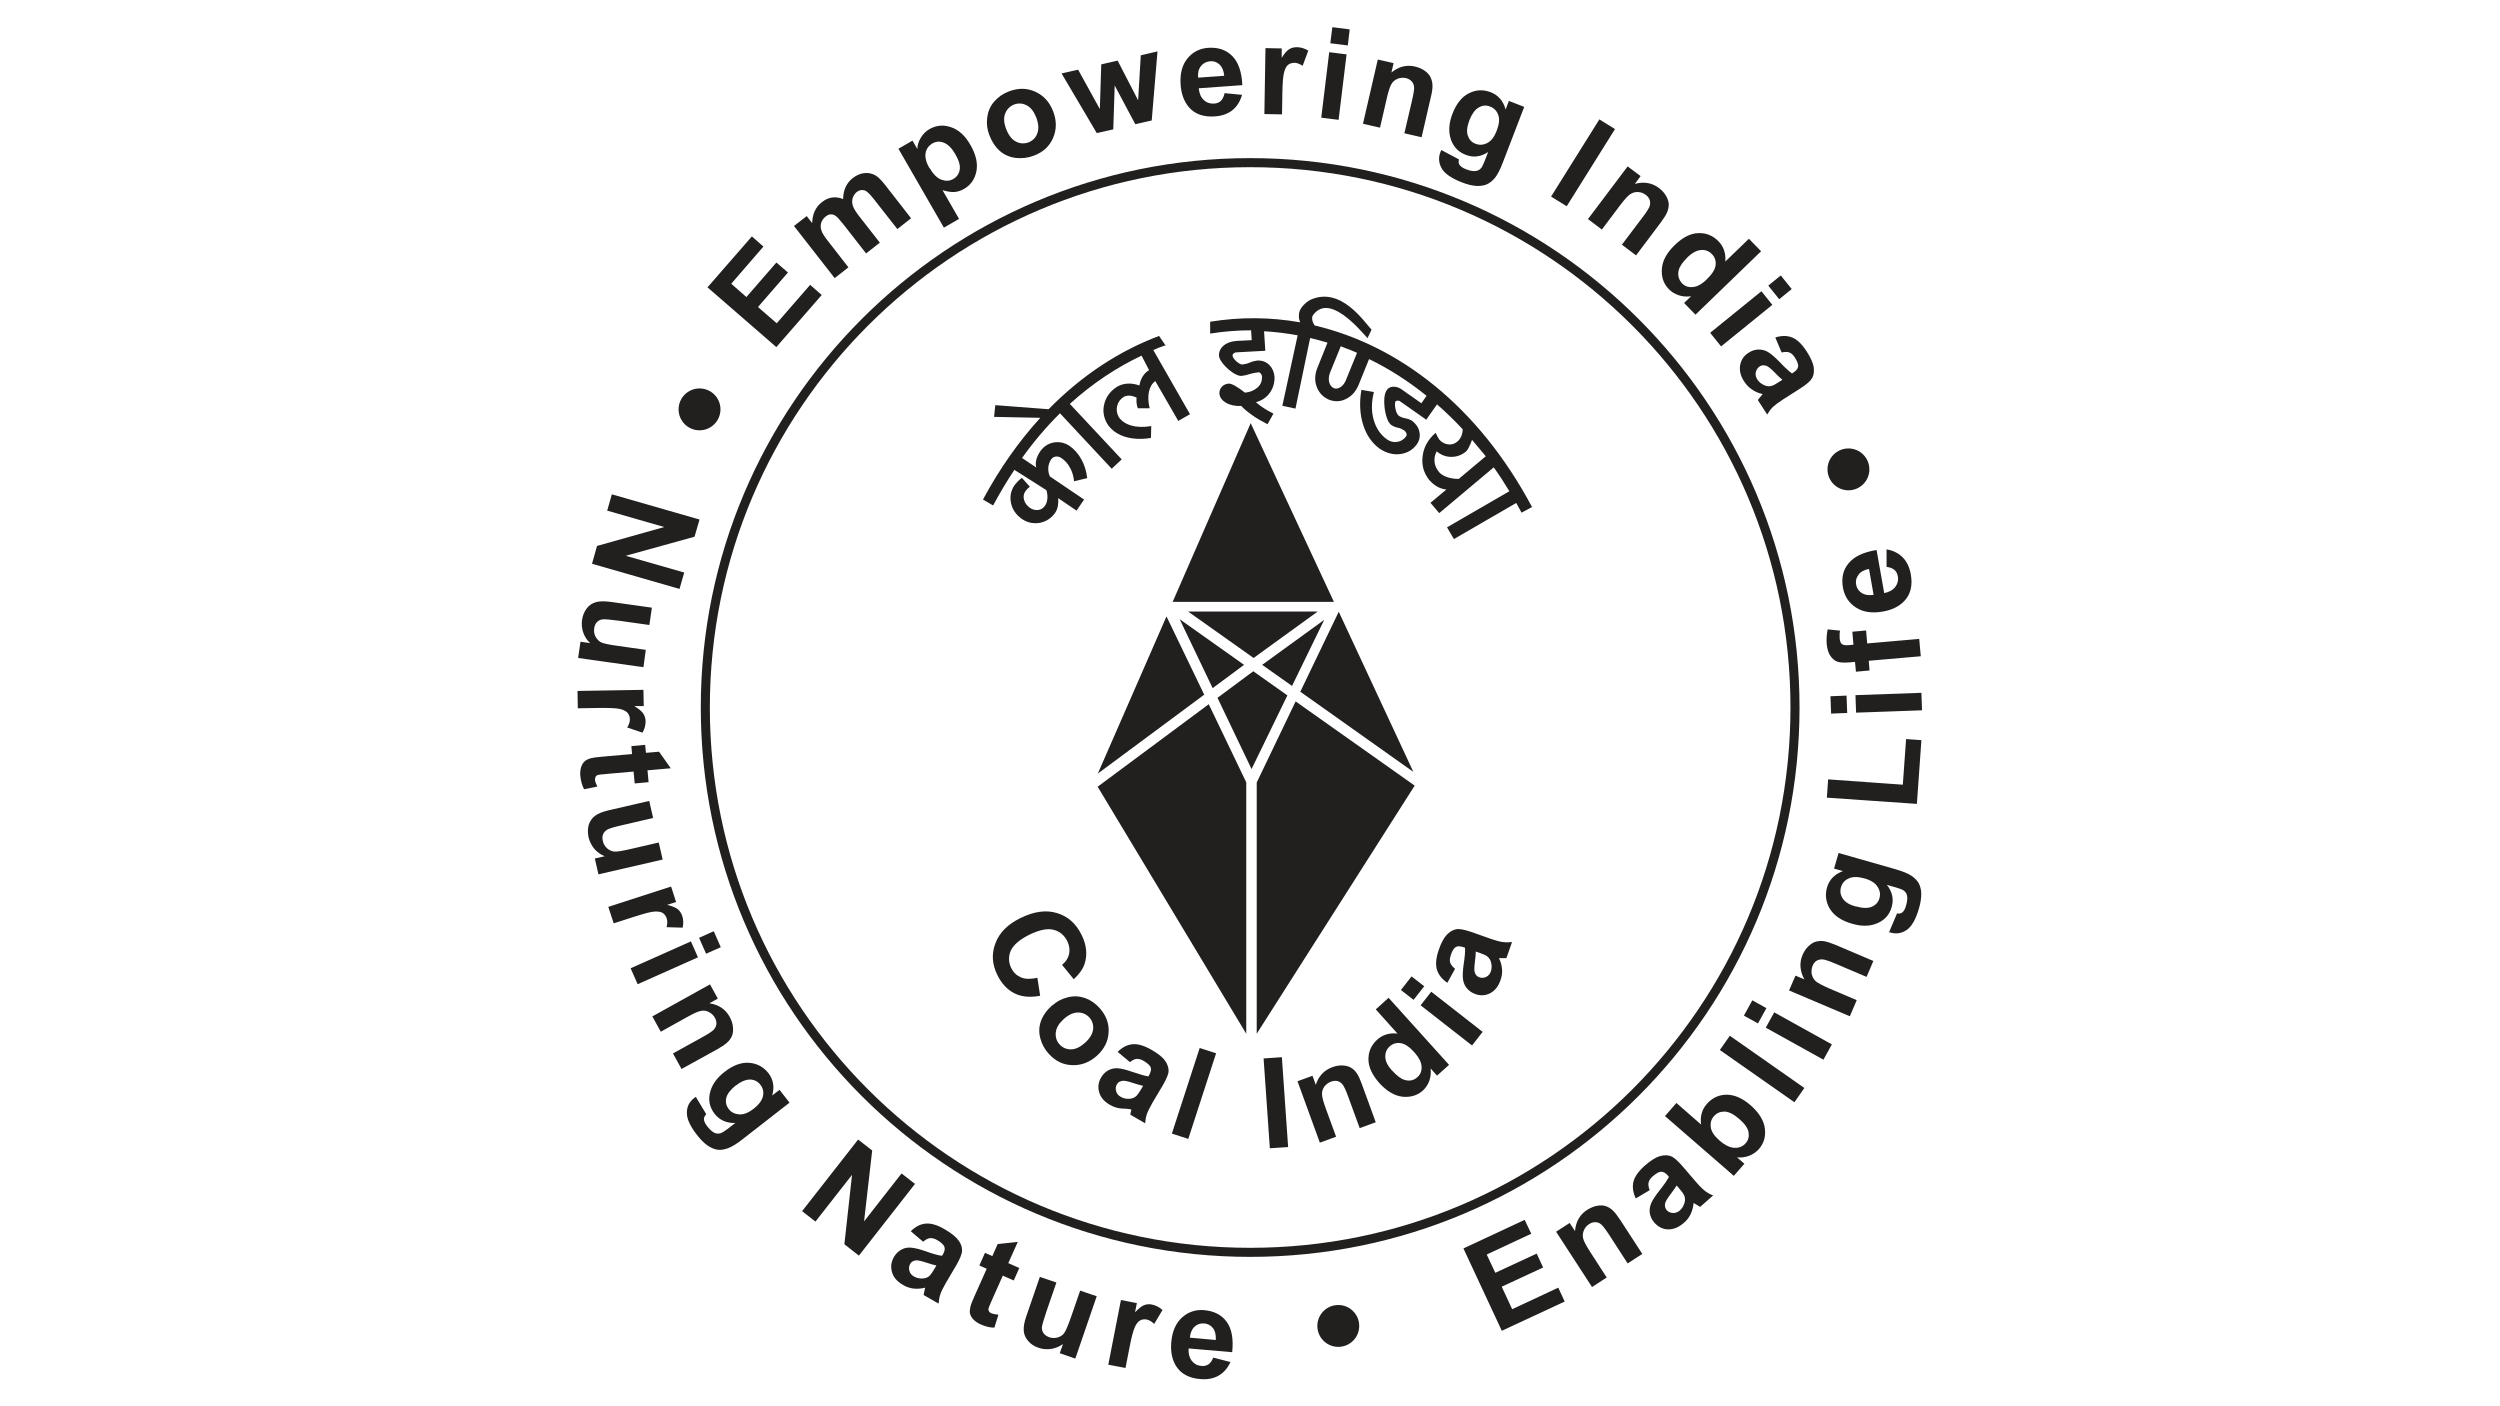
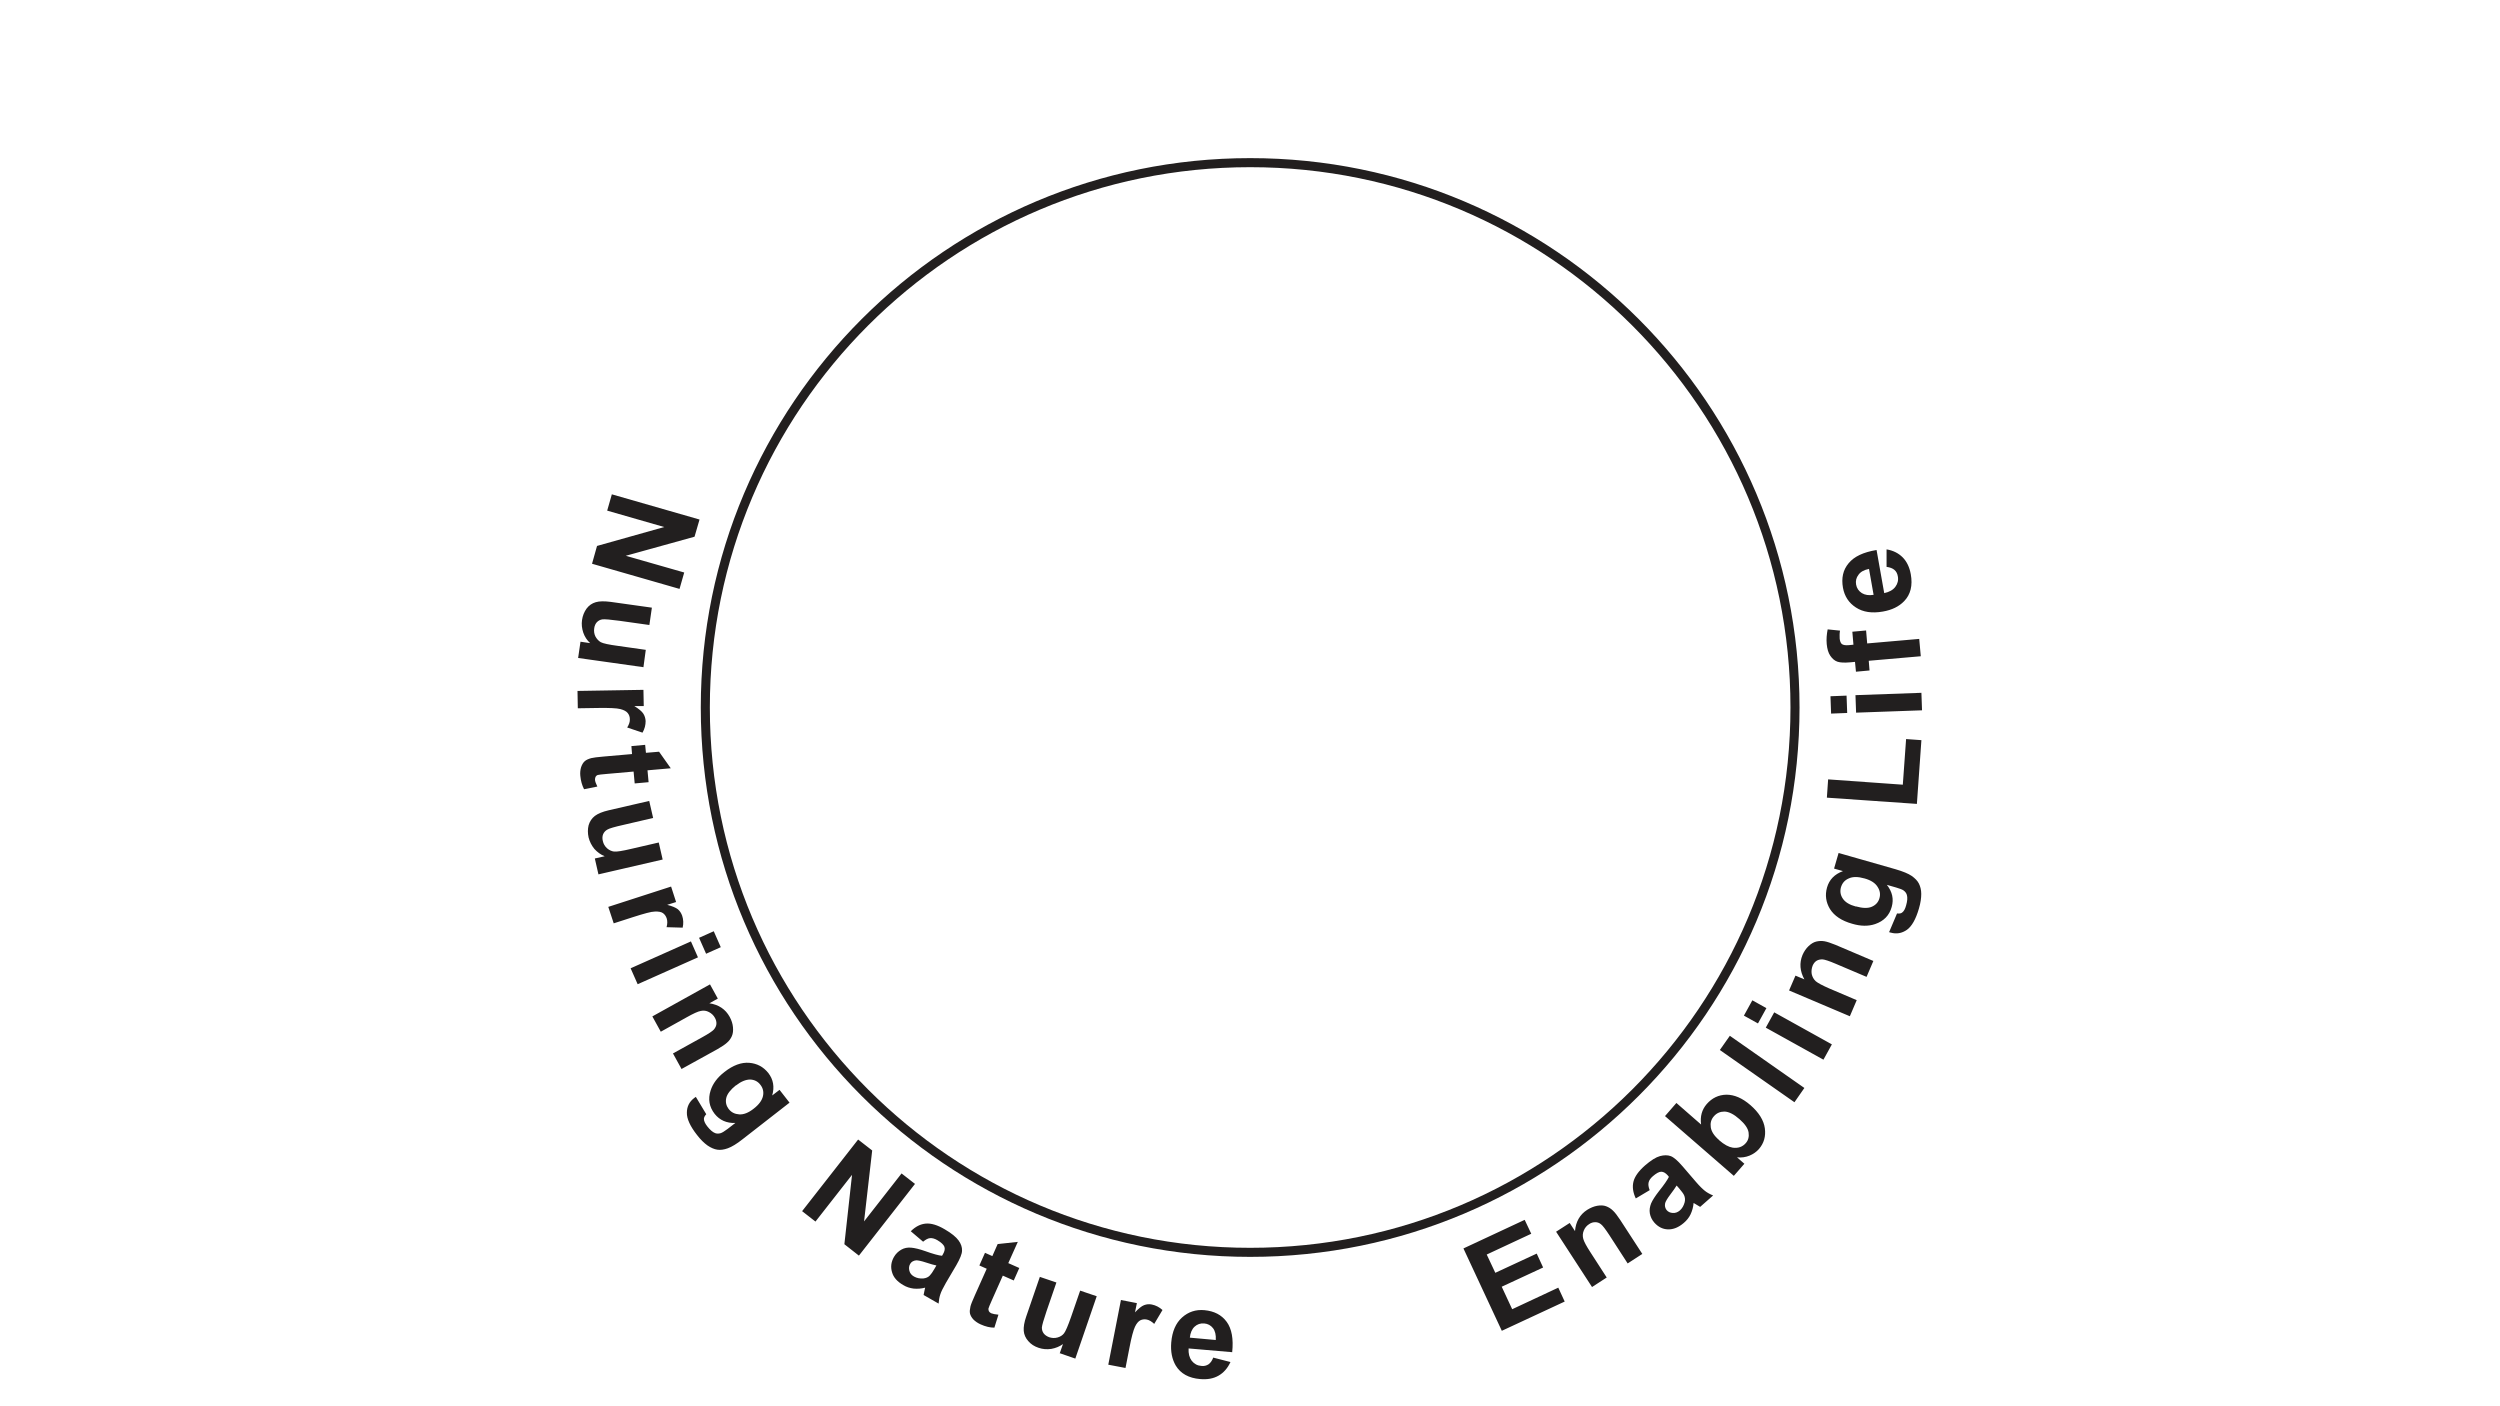
<svg xmlns="http://www.w3.org/2000/svg" id="uuid-326aed72-5cfd-445f-8b5b-dafa7fd1de17" viewBox="0 0 160 90">
  <path d="M80.01,80.15v-.29c-9.55,0-18.19-3.87-24.45-10.13-6.26-6.26-10.13-14.9-10.13-24.45,0-9.55,3.87-18.19,10.13-24.45,6.26-6.26,14.9-10.13,24.45-10.13,9.55,0,18.19,3.87,24.45,10.13,6.26,6.26,10.13,14.9,10.13,24.45,0,9.55-3.87,18.19-10.13,24.45-6.26,6.26-14.9,10.13-24.45,10.13v.58c19.42,0,35.16-15.75,35.16-35.16,0-19.42-15.74-35.16-35.16-35.16-19.42,0-35.16,15.75-35.16,35.16,0,19.42,15.74,35.16,35.16,35.16v-.29Z" fill="#221f1f" />
  <path d="M39.17,31.64l5.6,1.61-.32,1.1-4.4,1.22,3.74,1.07-.3,1.05-5.6-1.61,.32-1.14,4.3-1.21-3.65-1.05,.3-1.05Zm-2.02,9.43l.62,.09c-.2-.18-.35-.41-.44-.67-.09-.27-.12-.54-.08-.81,.04-.28,.14-.52,.29-.73,.16-.21,.35-.34,.59-.41,.24-.07,.55-.07,.95-.02l2.64,.37-.16,1.11-1.92-.27c-.59-.08-.95-.11-1.09-.09-.14,.02-.25,.08-.35,.18-.09,.1-.15,.23-.17,.39-.03,.19,0,.37,.08,.53,.09,.16,.2,.28,.34,.36,.15,.08,.52,.16,1.12,.24l1.76,.25-.15,1.11-4.18-.59,.15-1.03Zm-.17,4.27l-.02-1.12,4.22-.07,.02,1.04h-.6c.29,.18,.48,.34,.57,.48,.09,.14,.14,.3,.15,.48,0,.25-.06,.5-.2,.74l-.98-.33c.12-.19,.18-.37,.17-.53,0-.16-.05-.29-.14-.4-.09-.11-.24-.19-.47-.25-.23-.06-.7-.08-1.42-.07l-1.3,.02Zm4.53,4.72l-.89,.08-.07-.76-1.7,.15c-.34,.03-.54,.05-.6,.07-.06,.02-.1,.06-.13,.11-.03,.06-.04,.12-.04,.19,0,.1,.06,.25,.15,.44l-.85,.17c-.13-.25-.21-.54-.24-.86-.02-.2,0-.38,.05-.55,.06-.17,.13-.29,.23-.38,.1-.09,.24-.15,.42-.2,.13-.03,.39-.07,.78-.1l1.83-.16-.04-.51,.88-.08,.05,.51,.84-.07,.75,1.06-1.49,.13,.07,.76Zm-3.43,4.88l.62-.14c-.25-.1-.47-.26-.66-.47-.18-.22-.3-.46-.37-.73-.06-.28-.06-.54,0-.78,.07-.25,.21-.45,.4-.6,.2-.15,.49-.27,.88-.36l2.6-.6,.25,1.09-1.89,.44c-.58,.13-.93,.23-1.05,.31-.12,.07-.21,.17-.26,.29-.05,.12-.06,.27-.02,.43,.04,.19,.13,.34,.27,.47,.14,.12,.29,.19,.45,.21,.16,.02,.54-.04,1.13-.18l1.73-.4,.25,1.09-4.11,.95-.23-1.01Zm1.2,4.16l-.35-1.06,4.02-1.3,.32,.99-.57,.18c.32,.08,.55,.18,.68,.28,.13,.11,.22,.25,.28,.42,.08,.24,.09,.5,.03,.76l-1.03-.03c.06-.22,.06-.4,.01-.56-.05-.15-.13-.26-.24-.34s-.29-.11-.52-.1c-.23,0-.69,.13-1.38,.35l-1.24,.4Zm5.46,.92l.94-.42,.45,1.02-.94,.42-.45-1.02Zm-4.38,1.95l3.86-1.72,.45,1.02-3.86,1.72-.45-1.02Zm3.25,6.43l-.54-.98,1.88-1.04c.4-.22,.65-.39,.74-.49,.09-.11,.15-.23,.16-.35,.01-.13-.02-.26-.09-.39-.09-.17-.22-.29-.39-.38s-.34-.11-.52-.07c-.18,.03-.48,.17-.89,.4l-1.67,.93-.54-.98,3.69-2.05,.5,.91-.54,.3c.6,.09,1.03,.38,1.3,.87,.12,.22,.19,.44,.21,.66,.02,.22,0,.41-.07,.57-.07,.16-.17,.3-.31,.42-.13,.12-.34,.26-.62,.42l-2.3,1.27Zm.93,1.81l.66,1.1c-.1,.11-.15,.21-.15,.3,0,.13,.07,.29,.21,.47,.18,.23,.35,.38,.51,.44,.11,.04,.23,.04,.36,0,.09-.03,.24-.12,.44-.27l.49-.38c-.56,.02-1-.18-1.32-.58-.35-.45-.44-.95-.26-1.5,.14-.44,.43-.83,.88-1.18,.56-.44,1.09-.63,1.59-.59,.5,.04,.91,.26,1.22,.65,.32,.41,.41,.89,.25,1.44l.47-.36,.64,.82-2.99,2.33c-.39,.31-.71,.5-.96,.59-.25,.09-.47,.12-.67,.09-.2-.03-.41-.12-.63-.27-.21-.15-.44-.37-.67-.67-.44-.56-.66-1.04-.65-1.43,0-.39,.16-.7,.46-.93,.03-.02,.06-.05,.11-.08m2.57-.74c-.35,.28-.56,.55-.62,.81-.06,.26,0,.5,.15,.7,.17,.22,.39,.33,.68,.35,.28,.02,.59-.1,.92-.36,.35-.27,.54-.54,.6-.81,.06-.27,0-.52-.17-.73-.16-.21-.38-.32-.65-.33-.27,0-.58,.12-.91,.38m4.23,8.05l3.59-4.59,.9,.7-.52,4.54,2.4-3.07,.86,.67-3.59,4.59-.93-.73,.49-4.44-2.34,2.99-.86-.67Zm7.75,1.95l-.79-.67c.3-.3,.62-.46,.96-.49,.34-.03,.75,.09,1.22,.37,.43,.25,.72,.49,.88,.71s.23,.44,.22,.65c0,.21-.13,.52-.37,.94l-.66,1.12c-.18,.32-.31,.57-.36,.74-.06,.17-.09,.37-.11,.59l-.96-.55c.01-.08,.04-.19,.07-.34,.02-.07,.03-.11,.03-.13-.26,.07-.5,.08-.74,.06-.23-.03-.46-.1-.67-.23-.38-.22-.62-.49-.71-.82-.1-.33-.06-.65,.12-.97,.12-.21,.28-.36,.47-.47,.19-.11,.4-.15,.63-.13,.23,.02,.53,.09,.9,.22,.5,.18,.86,.28,1.08,.3l.06-.1c.11-.19,.14-.35,.09-.48-.05-.13-.2-.27-.45-.42-.17-.1-.33-.14-.46-.13-.14,.01-.28,.09-.44,.22m.84,1.53c-.15-.03-.37-.09-.67-.19-.3-.1-.51-.14-.62-.14-.18,.02-.31,.09-.39,.23-.08,.14-.09,.28-.05,.44,.04,.16,.14,.28,.3,.37,.18,.1,.38,.14,.6,.12,.17-.02,.31-.08,.41-.19,.07-.07,.18-.22,.31-.45l.11-.19Zm5.31,.15l-.36,.81-.7-.31-.69,1.55c-.14,.32-.22,.5-.23,.56,0,.06,0,.11,.03,.17,.03,.05,.08,.1,.15,.13,.1,.04,.25,.07,.46,.09l-.26,.83c-.28,0-.57-.07-.88-.21-.18-.08-.34-.19-.46-.31-.12-.13-.19-.26-.22-.38-.03-.13-.01-.28,.03-.46,.03-.13,.13-.37,.29-.73l.75-1.68-.47-.21,.36-.81,.47,.21,.34-.77,1.29-.14-.61,1.36,.7,.31h0Zm2.58,5.48l.21-.6c-.22,.16-.47,.26-.75,.31-.28,.04-.55,.02-.81-.07-.27-.09-.49-.23-.66-.43-.17-.19-.27-.41-.29-.65-.02-.25,.03-.56,.16-.93l.87-2.53,1.06,.36-.63,1.83c-.19,.56-.29,.91-.3,1.05,0,.14,.03,.26,.11,.37,.08,.11,.2,.19,.35,.25,.18,.06,.36,.07,.54,.02,.18-.05,.32-.14,.42-.27,.1-.13,.25-.48,.45-1.05l.58-1.68,1.06,.36-1.37,3.99-.98-.34h0Zm4.21,.93l-1.1-.21,.81-4.14,1.02,.2-.12,.59c.23-.24,.42-.4,.58-.46,.16-.06,.32-.08,.5-.04,.25,.05,.48,.17,.68,.35l-.53,.89c-.16-.15-.32-.25-.48-.28-.15-.03-.29-.01-.41,.05-.12,.06-.24,.2-.34,.41s-.23,.67-.36,1.37l-.25,1.28h0Zm5.63-.66l1.09,.28c-.18,.39-.43,.68-.76,.87-.33,.19-.72,.26-1.18,.22-.73-.06-1.25-.35-1.56-.86-.24-.41-.34-.9-.29-1.49,.06-.7,.29-1.23,.69-1.59,.4-.36,.88-.52,1.43-.47,.63,.06,1.1,.3,1.43,.75,.32,.44,.44,1.09,.35,1.94l-2.79-.24c-.02,.33,.05,.59,.2,.79,.16,.2,.36,.31,.62,.33,.18,.02,.32-.02,.45-.1,.13-.09,.23-.23,.31-.44m.16-1.12c.02-.32-.04-.58-.18-.76-.14-.18-.33-.28-.56-.3-.24-.02-.45,.05-.62,.21-.17,.16-.27,.4-.3,.7l1.66,.15Zm18.31-.58l-2.46-5.28,3.92-1.83,.42,.89-2.85,1.33,.55,1.17,2.65-1.23,.41,.89-2.65,1.23,.67,1.44,2.95-1.38,.41,.89-4.02,1.87Zm8.99-4.93l-.94,.61-1.17-1.81c-.25-.38-.43-.62-.54-.7-.11-.09-.23-.13-.36-.13-.13,0-.26,.03-.39,.12-.16,.1-.28,.24-.35,.42-.07,.17-.08,.35-.03,.53,.05,.18,.2,.46,.46,.86l1.04,1.61-.94,.61-2.3-3.54,.87-.56,.34,.52c.05-.6,.31-1.06,.78-1.36,.21-.13,.42-.22,.64-.26s.41-.03,.57,.03c.16,.06,.31,.15,.44,.28,.13,.12,.28,.32,.46,.59l1.43,2.2h0Zm.47-4.08l-.89,.53c-.18-.38-.23-.74-.15-1.07,.08-.33,.33-.68,.74-1.04,.38-.33,.7-.53,.96-.6,.26-.07,.49-.07,.68,0,.2,.07,.45,.29,.77,.66l.85,.99c.24,.28,.44,.47,.58,.58,.14,.11,.32,.21,.52,.29l-.83,.73c-.07-.04-.17-.1-.3-.18-.06-.04-.1-.06-.12-.07-.02,.26-.09,.5-.19,.72-.1,.21-.25,.4-.44,.56-.33,.28-.66,.42-1.01,.41-.34-.01-.63-.16-.87-.43-.16-.18-.25-.38-.29-.59-.04-.22,0-.43,.08-.64,.09-.21,.26-.47,.5-.78,.33-.41,.54-.72,.64-.92l-.07-.09c-.14-.16-.28-.24-.42-.24s-.32,.1-.54,.29c-.15,.13-.24,.26-.27,.4-.03,.13-.01,.29,.07,.49m1.72-.29c-.08,.13-.21,.32-.4,.57-.19,.25-.3,.44-.33,.55-.04,.18,0,.32,.09,.44,.1,.12,.23,.18,.4,.19,.16,.01,.31-.04,.45-.16,.15-.13,.25-.31,.31-.53,.04-.16,.02-.32-.04-.45-.04-.09-.15-.24-.32-.44l-.15-.17h0Zm3.66-.63l-4.4-3.82,.73-.84,1.58,1.38c-.07-.52,.05-.95,.36-1.31,.34-.39,.76-.59,1.26-.6,.5,0,1.01,.21,1.54,.67,.54,.47,.85,.97,.92,1.48,.07,.52-.06,.96-.38,1.33-.16,.18-.36,.32-.6,.42-.25,.1-.51,.14-.8,.11l.47,.41-.68,.78Zm-.94-2.28c.33,.29,.62,.44,.87,.48,.35,.05,.63-.05,.84-.29,.16-.18,.22-.41,.18-.68-.04-.27-.24-.55-.58-.85-.36-.32-.68-.48-.96-.49-.27,0-.5,.09-.68,.3-.18,.2-.24,.44-.2,.71,.04,.27,.22,.55,.54,.82m4.81-2.43l-4.77-3.34,.64-.91,4.77,3.34-.64,.92Zm-2.33-5.04l-.9-.5,.54-.98,.9,.5-.54,.98Zm4.19,2.32l-3.69-2.05,.54-.98,3.69,2.05-.54,.98Zm3.2-6.33l-.44,1.03-1.98-.84c-.42-.18-.7-.27-.84-.28-.14,0-.27,.02-.38,.09-.11,.07-.19,.17-.25,.31-.07,.18-.09,.36-.06,.54,.04,.18,.12,.33,.26,.46,.14,.12,.43,.27,.86,.46l1.76,.75-.44,1.03-3.89-1.65,.41-.95,.57,.24c-.29-.53-.33-1.05-.12-1.56,.1-.23,.23-.42,.39-.57,.16-.15,.32-.25,.49-.29,.17-.04,.34-.05,.52-.02,.18,.03,.41,.11,.71,.23l2.42,1.03Zm1.01-1.85l.5-1.18c.15,.02,.26,0,.33-.06,.11-.08,.19-.23,.25-.45,.08-.28,.1-.5,.05-.67-.03-.11-.1-.21-.21-.29-.08-.06-.24-.12-.48-.19l-.59-.17c.35,.45,.45,.91,.31,1.41-.15,.55-.51,.91-1.06,1.1-.44,.15-.93,.14-1.47-.02-.68-.19-1.15-.51-1.42-.94-.26-.43-.33-.89-.19-1.38,.14-.5,.48-.85,1.02-1.05l-.57-.16,.29-1,3.64,1.04c.48,.14,.82,.28,1.04,.43,.21,.15,.37,.31,.46,.49,.09,.18,.15,.4,.15,.66,0,.26-.04,.57-.15,.94-.2,.69-.46,1.14-.77,1.36-.32,.22-.66,.28-1.02,.18-.03,0-.08-.02-.13-.04m-2.11-1.64c.43,.12,.77,.13,1.02,.02,.25-.11,.41-.29,.48-.53,.08-.26,.04-.51-.12-.75-.15-.24-.43-.42-.83-.53-.42-.12-.76-.12-1.01,0-.26,.11-.42,.3-.5,.57-.07,.26-.03,.5,.12,.72,.15,.23,.43,.4,.84,.51m3.91-6.57l-5.77-.4,.08-1.17,4.78,.34,.21-2.92,.98,.07-.29,4.09Zm-4.47-5.82l-1.03,.04-.04-1.11,1.03-.04,.04,1.11Zm4.79-.17l-4.22,.15-.04-1.12,4.22-.15,.04,1.12Zm-4.23-2.48l-.06-.62-.32,.03c-.35,.03-.62,.02-.8-.04-.18-.06-.33-.19-.46-.38-.13-.19-.2-.44-.23-.75-.03-.32,0-.63,.06-.94l.79,.08c-.03,.18-.03,.35-.02,.52,.02,.16,.06,.27,.14,.34,.08,.06,.23,.09,.44,.07l.3-.03-.07-.83,.88-.08,.07,.83,3.33-.29,.1,1.11-3.33,.29,.05,.62-.87,.08h0Zm1.96-6.69v-1.13c.42,.07,.76,.24,1.03,.51,.26,.26,.44,.63,.52,1.08,.13,.72-.01,1.3-.43,1.73-.33,.34-.78,.56-1.36,.66-.69,.12-1.26,.04-1.72-.26-.45-.29-.73-.71-.83-1.26-.11-.62,0-1.14,.36-1.57,.35-.43,.94-.71,1.79-.85l.49,2.76c.32-.07,.56-.2,.71-.4,.15-.2,.21-.43,.16-.68-.03-.17-.1-.31-.22-.41-.12-.1-.28-.16-.5-.19m-1.12,.13c-.32,.06-.55,.19-.68,.38-.14,.18-.19,.39-.15,.62,.04,.24,.17,.42,.37,.55,.2,.12,.45,.16,.75,.11l-.29-1.64Z" fill="#221f1f" />
-   <path d="M80.23,42.11l-4.19-2.97h8.29l-4.1,2.97Zm14.22,18.79c0,.15-.02,.38-.06,.69-.04,.31-.04,.52-.01,.63,.05,.17,.15,.28,.3,.33,.15,.05,.29,.04,.44-.03,.14-.07,.24-.19,.3-.36,.06-.19,.06-.39,0-.6-.05-.16-.14-.28-.26-.37-.08-.06-.25-.13-.5-.22l-.21-.07Zm-1.33,1.11h0l-.49,.89c-.35-.24-.57-.52-.67-.85-.09-.32-.06-.74,.12-1.26,.16-.47,.34-.79,.53-.98,.19-.19,.38-.3,.59-.34s.53,.03,.98,.18l1.21,.43c.35,.12,.61,.19,.79,.21,.18,.03,.38,.02,.59,0l-.36,1.03c-.08,0-.19,0-.34,0h-.14c.12,.23,.18,.47,.2,.7s-.01,.46-.09,.69c-.14,.41-.36,.69-.66,.85-.3,.16-.62,.18-.96,.06-.22-.08-.4-.2-.54-.37-.14-.17-.22-.36-.25-.59-.03-.22-.01-.53,.04-.91,.08-.52,.11-.89,.09-1.1-.31-.11-.47-.11-.59-.04-.12,.07-.23,.24-.32,.52-.06,.19-.08,.35-.04,.47,.04,.13,.14,.26,.3,.39m1.1,4.92h0l-3.29-2.57,.68-.87,3.29,2.57-.68,.87Zm-3.74-2.92h0l-.81-.63,.68-.87,.81,.63-.68,.87Zm-1.38,4.52h0c.3,.33,.56,.53,.79,.6,.32,.1,.61,.04,.84-.18,.19-.17,.28-.39,.26-.67-.01-.28-.17-.58-.45-.9-.32-.36-.62-.56-.89-.6-.27-.04-.5,.03-.7,.21-.2,.18-.29,.4-.28,.67,0,.27,.15,.57,.43,.88m3.64-.36h0l-.76,.68-.41-.46c.03,.29,0,.56-.09,.81-.09,.24-.23,.44-.4,.6-.36,.32-.79,.45-1.31,.4-.51-.06-1-.35-1.47-.86-.47-.53-.71-1.04-.71-1.54,0-.5,.19-.92,.57-1.26,.35-.31,.78-.44,1.29-.38l-1.39-1.55,.82-.74,3.86,4.28Zm-4.67,3.66h0l-1.04,.38-.73-2c-.15-.42-.28-.69-.37-.8-.09-.11-.2-.18-.32-.21-.12-.03-.26-.02-.4,.03-.18,.06-.32,.17-.44,.32-.11,.15-.16,.32-.15,.5,0,.18,.09,.49,.25,.93l.65,1.78-1.04,.38-1.43-3.93,.96-.35,.21,.58c.18-.57,.54-.94,1.06-1.13,.23-.09,.46-.12,.67-.11,.22,.01,.4,.06,.55,.16,.15,.09,.26,.21,.36,.36,.1,.15,.2,.38,.31,.68l.89,2.44Zm-6.79,1.67h0l-.4-5.75,1.17-.08,.4,5.75-1.17,.08Zm-6.27-.94h0l1.78-5.48,1.05,.34-1.78,5.48-1.05-.34Zm-1.85-3.06h0c-.15-.03-.37-.09-.67-.19-.3-.1-.5-.14-.62-.13-.18,.02-.3,.09-.38,.23-.08,.13-.09,.28-.05,.43,.04,.16,.14,.28,.3,.37,.17,.1,.37,.14,.59,.12,.17-.02,.3-.08,.41-.18,.07-.07,.18-.22,.31-.44l.11-.19Zm-.84-1.52h0l-.78-.65c.3-.3,.62-.46,.96-.49,.34-.03,.74,.09,1.21,.36,.43,.25,.72,.48,.87,.7,.15,.22,.22,.44,.22,.64,0,.21-.13,.51-.37,.93l-.66,1.11c-.18,.32-.3,.56-.36,.73-.06,.17-.09,.36-.11,.59l-.95-.55c.01-.08,.03-.19,.07-.33-.23-.06-.47-.05-.7-.07-.23-.03-.45-.1-.66-.22-.37-.21-.61-.48-.7-.81-.1-.32-.06-.64,.12-.95,.12-.2,.27-.36,.46-.46,.19-.1,.4-.15,.62-.13,.22,.02,.52,.09,.89,.22,.5,.17,.85,.27,1.06,.3,.16-.28,.19-.44,.15-.57-.05-.13-.2-.27-.45-.42-.17-.1-.32-.14-.46-.13-.14,.01-.28,.09-.44,.22m-4.22-2.77h0c-.31,.28-.48,.56-.51,.86-.03,.29,.05,.55,.24,.76,.19,.21,.44,.32,.73,.32s.6-.15,.91-.43c.3-.27,.47-.56,.51-.85,.03-.29-.05-.55-.24-.76-.19-.21-.44-.32-.73-.32-.29,0-.6,.14-.91,.42m-.72-.88h0c.27-.25,.6-.42,.97-.51,.38-.1,.74-.08,1.1,.04,.35,.12,.67,.34,.94,.64,.42,.47,.62,.99,.58,1.57-.03,.58-.29,1.07-.75,1.49-.47,.42-1,.62-1.58,.6-.58-.02-1.08-.26-1.5-.73-.26-.28-.44-.61-.54-.99-.1-.37-.09-.74,.04-1.1,.13-.36,.37-.7,.73-1.02m-.96-1.77h0l.18,1.17c-.65,.12-1.2,.07-1.65-.16-.45-.23-.82-.62-1.09-1.17-.34-.69-.38-1.37-.12-2.04,.25-.67,.79-1.21,1.61-1.61,.86-.42,1.64-.53,2.34-.31,.69,.21,1.22,.68,1.57,1.41,.31,.63,.37,1.24,.19,1.82-.11,.34-.34,.67-.7,1l-.75-.92c.24-.19,.39-.42,.45-.69,.06-.27,.02-.54-.11-.82-.19-.38-.48-.63-.87-.73-.39-.11-.9,0-1.52,.29-.65,.32-1.06,.67-1.23,1.04-.16,.37-.15,.75,.03,1.12,.14,.28,.34,.47,.62,.59,.27,.12,.62,.12,1.05,.03m25.69-32.39c.12,.15,.29,.26,.52,.34,.22,.08,.47,.12,.76,.12l1.73-1.45-.88-1.05c-.07,.2-.14,.36-.21,.49-.06,.13-.13,.21-.18,.26-.28,.23-.59,.34-.94,.34-.34,0-.65-.12-.93-.35-.12,.21-.16,.43-.14,.66,.02,.23,.11,.44,.27,.63m-5.93-5.88h0l.7-1.72c-.27-.12-.54-.23-.82-.33l-.22-.09-.7,1.72c-.07,.21-.09,.41-.04,.59,.05,.18,.15,.31,.31,.38,.14,.04,.28,.02,.42-.08,.15-.1,.26-.25,.35-.46m-5.03,2.84h0c-.37-.19-.7-.38-.98-.58-.28-.2-.52-.39-.7-.59-.38,.02-.71-.05-.97-.2-.26-.15-.41-.35-.43-.6,0-.17,.05-.31,.16-.43,.11-.12,.25-.18,.43-.2,.1,0,.24,.04,.41,.14,.18,.1,.39,.25,.64,.44,.32-.03,.58-.14,.79-.32s.3-.41,.3-.67c0-.09-.03-.17-.08-.23-.05-.06-.1-.09-.17-.08-.19,.02-.37,.06-.54,.11-.18,.06-.35,.1-.54,.12-.16,0-.35-.08-.57-.23-.22-.15-.41-.33-.58-.53-.17-.2-.26-.38-.28-.54,0-.25,.09-.46,.3-.64,.21-.18,.48-.27,.82-.3l.98-.05-.04-.63c-.88,0-1.75,.07-2.62,.21v-.76c1.92-.31,3.85-.3,5.76,.04-.04-.09-.06-.19-.08-.29-.01-.11,0-.23,.02-.35,.07-.29,.38-.62,.71-.8,1.94-.88,3.42,1.37,3.92,1.91l-.26,.54c-.55-.6-2.5-2.95-3.52-1.42-.03,.11-.03,.21,0,.33,.03,.1,.07,.19,.14,.28,5.39,1.27,10.47,5.16,13.91,11.62l-.67,.36-.34-.62-3.99,2.31-.44-.75,3.99-2.31c-.32-.53-.65-1.04-1-1.53l-3.49,2.93-.56-.66,1.02-.85c-.2-.02-.39-.08-.58-.18-.19-.11-.36-.25-.52-.43-.36-.46-.5-.97-.42-1.54,.07-.57,.35-1.06,.83-1.48,.11,.23,.19,.38,.24,.44,.16,.18,.35,.27,.56,.3,.21,.03,.41-.03,.58-.17,.11-.09,.2-.21,.26-.35,.06-.14,.09-.29,.09-.45-.53-.57-1.07-1.09-1.64-1.59l-.69,.98-1.71-1.2s-.09-.05-.25,.01c-.05,.11-.06,.28-.01,.49,.04,.22,.12,.37,.21,.45,.13,.08,.27,.14,.43,.16,.15,.03,.29,.08,.42,.16,.25,.19,.41,.42,.47,.7s.01,.54-.15,.79c-.27,.37-.62,.58-1.07,.64-.45,.06-.88-.06-1.3-.33-.51-.36-.87-.88-1.08-1.55-.21-.67-.25-1.42-.11-2.23l.8,.14c-.16,.63-.17,1.22-.02,1.76,.15,.54,.43,.96,.84,1.26,.21,.15,.44,.21,.67,.17,.23-.03,.42-.15,.57-.35,.04-.06,.05-.13,.02-.2-.03-.07-.08-.14-.15-.19-.13-.08-.26-.14-.41-.17-.15-.03-.29-.09-.41-.17-.14-.11-.25-.31-.33-.61-.08-.29-.12-.6-.12-.91,0-.31,.05-.55,.16-.71,.09-.14,.23-.21,.41-.22,.18-.01,.35,.04,.53,.16l1.28,.9,.33-.48c-1.17-.94-2.4-1.73-3.68-2.35l-.68,1.68c-.18,.41-.44,.7-.79,.87-.35,.18-.7,.19-1.07,.06-.39-.16-.65-.43-.8-.81-.15-.37-.14-.77,.01-1.18l.67-1.67c-.37-.11-.74-.21-1.11-.3l-.94,4.52-.84-.18,.98-4.51c-.71-.13-1.43-.22-2.15-.26l.08,1.25-1.84,.1c-.08,0-.14,.03-.19,.07-.05,.04-.07,.09-.07,.14,.02,.11,.1,.23,.24,.36,.15,.13,.27,.2,.38,.21,.18-.02,.34-.06,.5-.13,.16-.07,.33-.11,.5-.13,.29,0,.53,.09,.73,.28,.2,.2,.31,.45,.34,.76,.01,.4-.09,.74-.31,1.04-.22,.3-.51,.49-.88,.59,.28,.25,.65,.5,1.12,.73l-.4,.72Zm-6.57-5.04h0c-.25,.09-.49,.18-.74,.29l2.35,4.11-.75,.43-1.47-2.55c-.21,.15-.34,.38-.41,.69-.06,.31-.05,.66,.05,1.05h-.76c-.04-.11-.07-.23-.08-.34-.01-.12-.01-.23,0-.35-.16-.07-.31-.11-.45-.12-.14,0-.27,.02-.37,.08-.22,.14-.36,.33-.42,.57-.06,.24-.03,.47,.09,.7,.16,.26,.43,.45,.8,.56,.37,.11,.8,.12,1.29,.04l-.02,.76c-.63,.1-1.2,.07-1.7-.09-.5-.17-.87-.45-1.11-.84-.24-.43-.29-.86-.16-1.31,.13-.45,.41-.8,.84-1.06,.2-.11,.42-.17,.66-.18,.24-.01,.48,.03,.73,.12,.04-.22,.11-.42,.22-.59,.11-.17,.24-.3,.4-.39l-.48-.93c-1.6,.76-3.15,1.78-4.59,3.09l3.32,3.55-.64,.6-3.31-3.55c-.86,.85-1.67,1.8-2.43,2.86l.91,.61c-.04-.15-.04-.31,0-.49,.05-.18,.13-.36,.26-.55,.22-.31,.5-.49,.85-.56,.35-.06,.68,0,1.01,.21,.32,.22,.57,.51,.77,.87,.2,.36,.32,.76,.37,1.2l-.84,.2c-.03-.32-.12-.62-.26-.87-.14-.26-.33-.47-.56-.62-.12-.08-.23-.1-.35-.09-.12,.02-.22,.07-.29,.17-.11,.17-.18,.35-.19,.54s.02,.38,.1,.56l2.19,1.48-.48,.71-1.18-.8c.02,.18,.01,.36-.02,.52-.03,.16-.09,.3-.17,.42-.25,.35-.58,.56-.97,.64-.4,.07-.79,0-1.15-.24-.38-.27-.61-.6-.7-1-.09-.4-.03-.78,.2-1.14,.07-.1,.15-.19,.23-.27,.08-.09,.17-.16,.26-.23l.51,.57c-.12,.09-.21,.18-.28,.28-.12,.18-.15,.36-.09,.56,.05,.2,.18,.37,.37,.51,.18,.12,.35,.16,.53,.14,.18-.02,.32-.11,.43-.26,.09-.12,.14-.27,.16-.45,.02-.18,0-.36-.06-.56l-2.05-1.3c-.48,.72-.93,1.48-1.36,2.28l-.65-.38c1.08-2.01,2.32-3.75,3.67-5.23l-2.96-.06,.08-.75,3.41,.26c2.14-2.18,4.54-3.74,7.07-4.69l.43,.63Zm3.06,21.93h0l-2.11-4.41,4.12,2.92-2.01,1.49Zm4.78,.47h0l-2.29,4.71-2.18-4.56,2.29-1.7,2.19,1.55Zm-1.61-1.96h0l3.97-2.88-2.06,4.23-1.91-1.35Zm9.66,6.84h0l-7.22-5.12,2.46-5.12,4.77,10.24Zm-10.01,16.77h0v-16.08l2.49-5.19,7.62,5.39-10.11,15.88Zm-10.18-15.81h0l7.11-5.28,2.4,5v16.09l-9.51-15.81Zm4.4-10.91h0l2.42,5.02-6.81,5.05,4.4-10.07Zm5.39-12.37h0l5.33,11.45h-10.32l5-11.45Z" fill="#221f1f" />
-   <path d="M49.68,22.21l-4.4-3.82,2.84-3.26,.74,.65-2.06,2.38,.97,.85,1.92-2.21,.74,.64-1.92,2.21,1.2,1.04,2.14-2.46,.74,.65-2.91,3.34Zm1.14-7.75l.81-.63,.35,.45c.01-.58,.22-1.03,.62-1.34,.21-.17,.43-.27,.66-.3,.23-.03,.46,0,.7,.1,0-.29,.06-.55,.16-.77,.1-.22,.25-.41,.44-.56,.24-.19,.49-.3,.74-.33,.25-.03,.49,.01,.72,.14,.17,.09,.38,.3,.63,.62l1.66,2.13-.88,.69-1.49-1.9c-.26-.33-.45-.52-.59-.57-.18-.06-.35-.03-.52,.1-.12,.1-.21,.23-.26,.39-.05,.16-.04,.33,.02,.51,.06,.18,.22,.43,.47,.74l1.25,1.6-.88,.69-1.42-1.82c-.25-.32-.43-.52-.54-.59-.1-.07-.21-.1-.31-.09-.1,0-.21,.05-.32,.14-.14,.11-.23,.24-.28,.39-.05,.16-.05,.32,.01,.5,.06,.18,.21,.42,.47,.74l1.26,1.62-.88,.69-2.6-3.33Zm6.68-4.94l.9-.52,.31,.54c0-.25,.08-.49,.22-.72,.13-.23,.32-.42,.56-.56,.43-.24,.88-.29,1.37-.12,.49,.16,.91,.54,1.25,1.14,.35,.61,.48,1.17,.38,1.68-.1,.51-.37,.89-.79,1.13-.2,.12-.41,.18-.62,.2-.21,.01-.46-.03-.76-.12l1.06,1.84-.97,.56-2.91-5.05Zm1.98,1.21c.24,.41,.49,.67,.77,.77,.28,.1,.53,.09,.77-.05,.22-.13,.36-.33,.4-.59,.05-.26-.05-.6-.29-1.01-.22-.38-.47-.62-.73-.72-.26-.1-.5-.08-.73,.05-.23,.14-.38,.34-.43,.61-.05,.27,.03,.59,.23,.95m3.84-2.11c-.13-.35-.18-.71-.13-1.1,.05-.39,.19-.73,.44-1.02,.25-.29,.56-.51,.95-.66,.6-.23,1.16-.22,1.69,.02,.53,.24,.91,.66,1.14,1.25,.23,.6,.23,1.16,0,1.7-.23,.54-.64,.92-1.23,1.14-.36,.14-.74,.19-1.13,.15-.39-.04-.73-.18-1.03-.43-.29-.25-.53-.6-.7-1.06m1.09-.35c.15,.39,.36,.66,.62,.79,.26,.14,.53,.15,.81,.05,.27-.11,.46-.3,.56-.58,.1-.28,.08-.62-.07-1.01-.15-.38-.35-.65-.62-.78-.26-.14-.53-.15-.8-.05-.27,.11-.46,.3-.57,.58-.11,.28-.08,.62,.07,1m5.79,.24l-2.25-3.81,1.06-.24,1.39,2.52,.09-2.86,1.05-.24,1.31,2.54,.17-2.88,1.07-.25-.37,4.42-1.05,.24-1.32-2.48-.09,2.81-1.06,.24Zm8.18-2.55l1.12,.11c-.12,.42-.32,.74-.61,.98-.29,.23-.67,.37-1.13,.4-.73,.05-1.29-.15-1.67-.6-.3-.36-.48-.84-.52-1.42-.05-.7,.09-1.26,.43-1.68,.34-.42,.78-.65,1.34-.69,.63-.04,1.14,.13,1.53,.52,.39,.39,.61,1.01,.65,1.87l-2.79,.2c.03,.33,.14,.58,.32,.75,.18,.17,.41,.25,.66,.23,.18-.01,.32-.07,.43-.17,.11-.11,.19-.26,.24-.48m-.02-1.13c-.03-.32-.13-.56-.3-.72-.17-.16-.37-.23-.6-.21-.24,.02-.44,.12-.59,.31-.15,.19-.21,.43-.18,.74l1.66-.12Zm3.69,2.47l-1.12-.02,.07-4.22,1.04,.02v.6c.17-.28,.34-.47,.48-.55,.14-.09,.3-.13,.49-.13,.25,0,.5,.08,.73,.22l-.36,.97c-.19-.12-.36-.19-.52-.19-.16,0-.29,.04-.4,.12-.11,.08-.2,.24-.26,.46-.07,.22-.11,.7-.12,1.41l-.02,1.3Zm3.1-4.55l.13-1.03,1.11,.14-.12,1.03-1.11-.14Zm-.58,4.76l.51-4.19,1.11,.14-.51,4.19-1.11-.14Zm6.41,1.25l-1.09-.25,.49-2.1c.1-.44,.15-.74,.13-.88-.02-.14-.07-.26-.16-.35-.09-.1-.21-.16-.35-.2-.19-.04-.37-.03-.54,.04-.17,.07-.31,.18-.4,.34-.09,.16-.2,.47-.3,.93l-.43,1.86-1.09-.25,.95-4.11,1.01,.23-.14,.6c.47-.38,.97-.51,1.52-.38,.24,.06,.45,.15,.63,.28,.18,.13,.3,.28,.37,.44,.07,.16,.11,.33,.11,.51,0,.18-.03,.43-.11,.74l-.59,2.56Zm1.27,.82l1.13,.6c-.03,.15-.02,.26,.03,.34,.07,.11,.21,.21,.42,.29,.27,.11,.49,.14,.66,.11,.11-.02,.22-.08,.31-.18,.06-.07,.14-.23,.23-.46l.22-.57c-.47,.31-.95,.37-1.43,.18-.53-.2-.86-.59-1-1.15-.11-.45-.06-.93,.14-1.46,.25-.66,.61-1.11,1.06-1.33,.45-.23,.91-.25,1.39-.07,.49,.19,.81,.56,.96,1.11l.21-.55,.98,.38-1.36,3.54c-.18,.47-.35,.8-.51,1-.17,.2-.34,.34-.53,.42-.19,.08-.41,.11-.67,.1-.26-.02-.57-.09-.92-.23-.67-.26-1.1-.56-1.29-.89-.19-.34-.22-.68-.09-1.03,.01-.03,.03-.08,.05-.12m1.82-1.96c-.16,.42-.2,.76-.11,1.01,.09,.26,.25,.43,.49,.52,.26,.1,.51,.08,.76-.05,.25-.13,.45-.39,.6-.79,.16-.41,.19-.74,.1-1-.09-.26-.27-.44-.52-.54-.25-.1-.5-.08-.73,.06-.24,.13-.43,.4-.59,.79m5.22,4.91l3.09-4.94,1,.62-3.09,4.94-1-.62Zm5.42,3.75l-.89-.67,1.3-1.72c.28-.36,.43-.61,.48-.75,.04-.14,.04-.27,0-.39-.04-.12-.12-.23-.24-.32-.15-.12-.32-.18-.51-.19s-.35,.04-.51,.15c-.15,.1-.37,.35-.65,.72l-1.15,1.53-.89-.67,2.54-3.37,.83,.62-.37,.5c.58-.16,1.1-.07,1.54,.26,.2,.15,.35,.32,.46,.51,.11,.19,.17,.38,.17,.55s-.04,.34-.11,.51c-.07,.16-.21,.38-.4,.64l-1.58,2.1Zm3.81,3.8l-.72-.74,.45-.43c-.29,.04-.56,.02-.81-.07-.25-.09-.45-.21-.62-.39-.34-.35-.48-.78-.44-1.3,.04-.52,.31-1.02,.82-1.51,.51-.5,1.02-.76,1.52-.77,.5-.02,.93,.16,1.29,.53,.33,.34,.47,.77,.43,1.29l1.51-1.46,.78,.8-4.19,4.05Zm-.49-3.67c-.32,.31-.51,.59-.57,.82-.08,.33-.01,.61,.21,.85,.18,.19,.41,.27,.69,.24,.28-.02,.58-.18,.89-.49,.35-.34,.54-.64,.57-.92,.03-.27-.05-.51-.24-.7-.18-.19-.41-.28-.69-.26-.27,.02-.56,.17-.87,.46m5.17,1.82l.8-.65,.7,.87-.8,.65-.7-.87Zm-3.72,3.02l3.28-2.66,.7,.87-3.28,2.66-.7-.87Zm4.57,1.25l-.4-.95c.4-.13,.76-.13,1.08,0,.32,.13,.62,.42,.92,.88,.27,.42,.42,.76,.46,1.03,.03,.27,0,.5-.1,.68-.1,.18-.35,.41-.76,.67l-1.1,.7c-.31,.2-.53,.37-.66,.49-.13,.13-.25,.29-.36,.48l-.6-.93c.05-.06,.12-.16,.22-.27,.05-.05,.08-.09,.09-.11-.26-.06-.49-.15-.68-.29-.2-.13-.36-.3-.5-.51-.24-.36-.32-.72-.26-1.05,.06-.34,.24-.61,.55-.8,.2-.13,.41-.2,.63-.2,.22,0,.43,.05,.62,.17,.19,.12,.43,.32,.7,.6,.36,.38,.64,.64,.82,.76l.09-.06c.18-.12,.28-.24,.3-.38,.02-.14-.05-.33-.21-.58-.11-.17-.23-.28-.35-.32-.12-.05-.29-.05-.49,0m.05,1.75c-.12-.09-.29-.25-.51-.48s-.39-.36-.5-.41c-.17-.06-.32-.06-.45,.03-.13,.09-.21,.21-.25,.37-.03,.16,0,.32,.1,.47,.11,.17,.27,.29,.48,.38,.16,.06,.31,.07,.45,.02,.1-.03,.26-.11,.48-.26l.19-.12h0Z" fill="#221f1f" />
-   <path d="M44.77,24.86c.74,0,1.34,.6,1.34,1.34s-.6,1.34-1.34,1.34-1.34-.6-1.34-1.34,.6-1.34,1.34-1.34" fill="#221f1f" />
-   <path d="M118.3,28.7c.74,0,1.34,.6,1.34,1.34s-.6,1.34-1.34,1.34-1.34-.6-1.34-1.34,.6-1.34,1.34-1.34" fill="#221f1f" />
-   <path d="M85.65,83.52c.74,0,1.34,.6,1.34,1.34s-.6,1.34-1.34,1.34-1.34-.6-1.34-1.34,.6-1.34,1.34-1.34" fill="#221f1f" />
</svg>